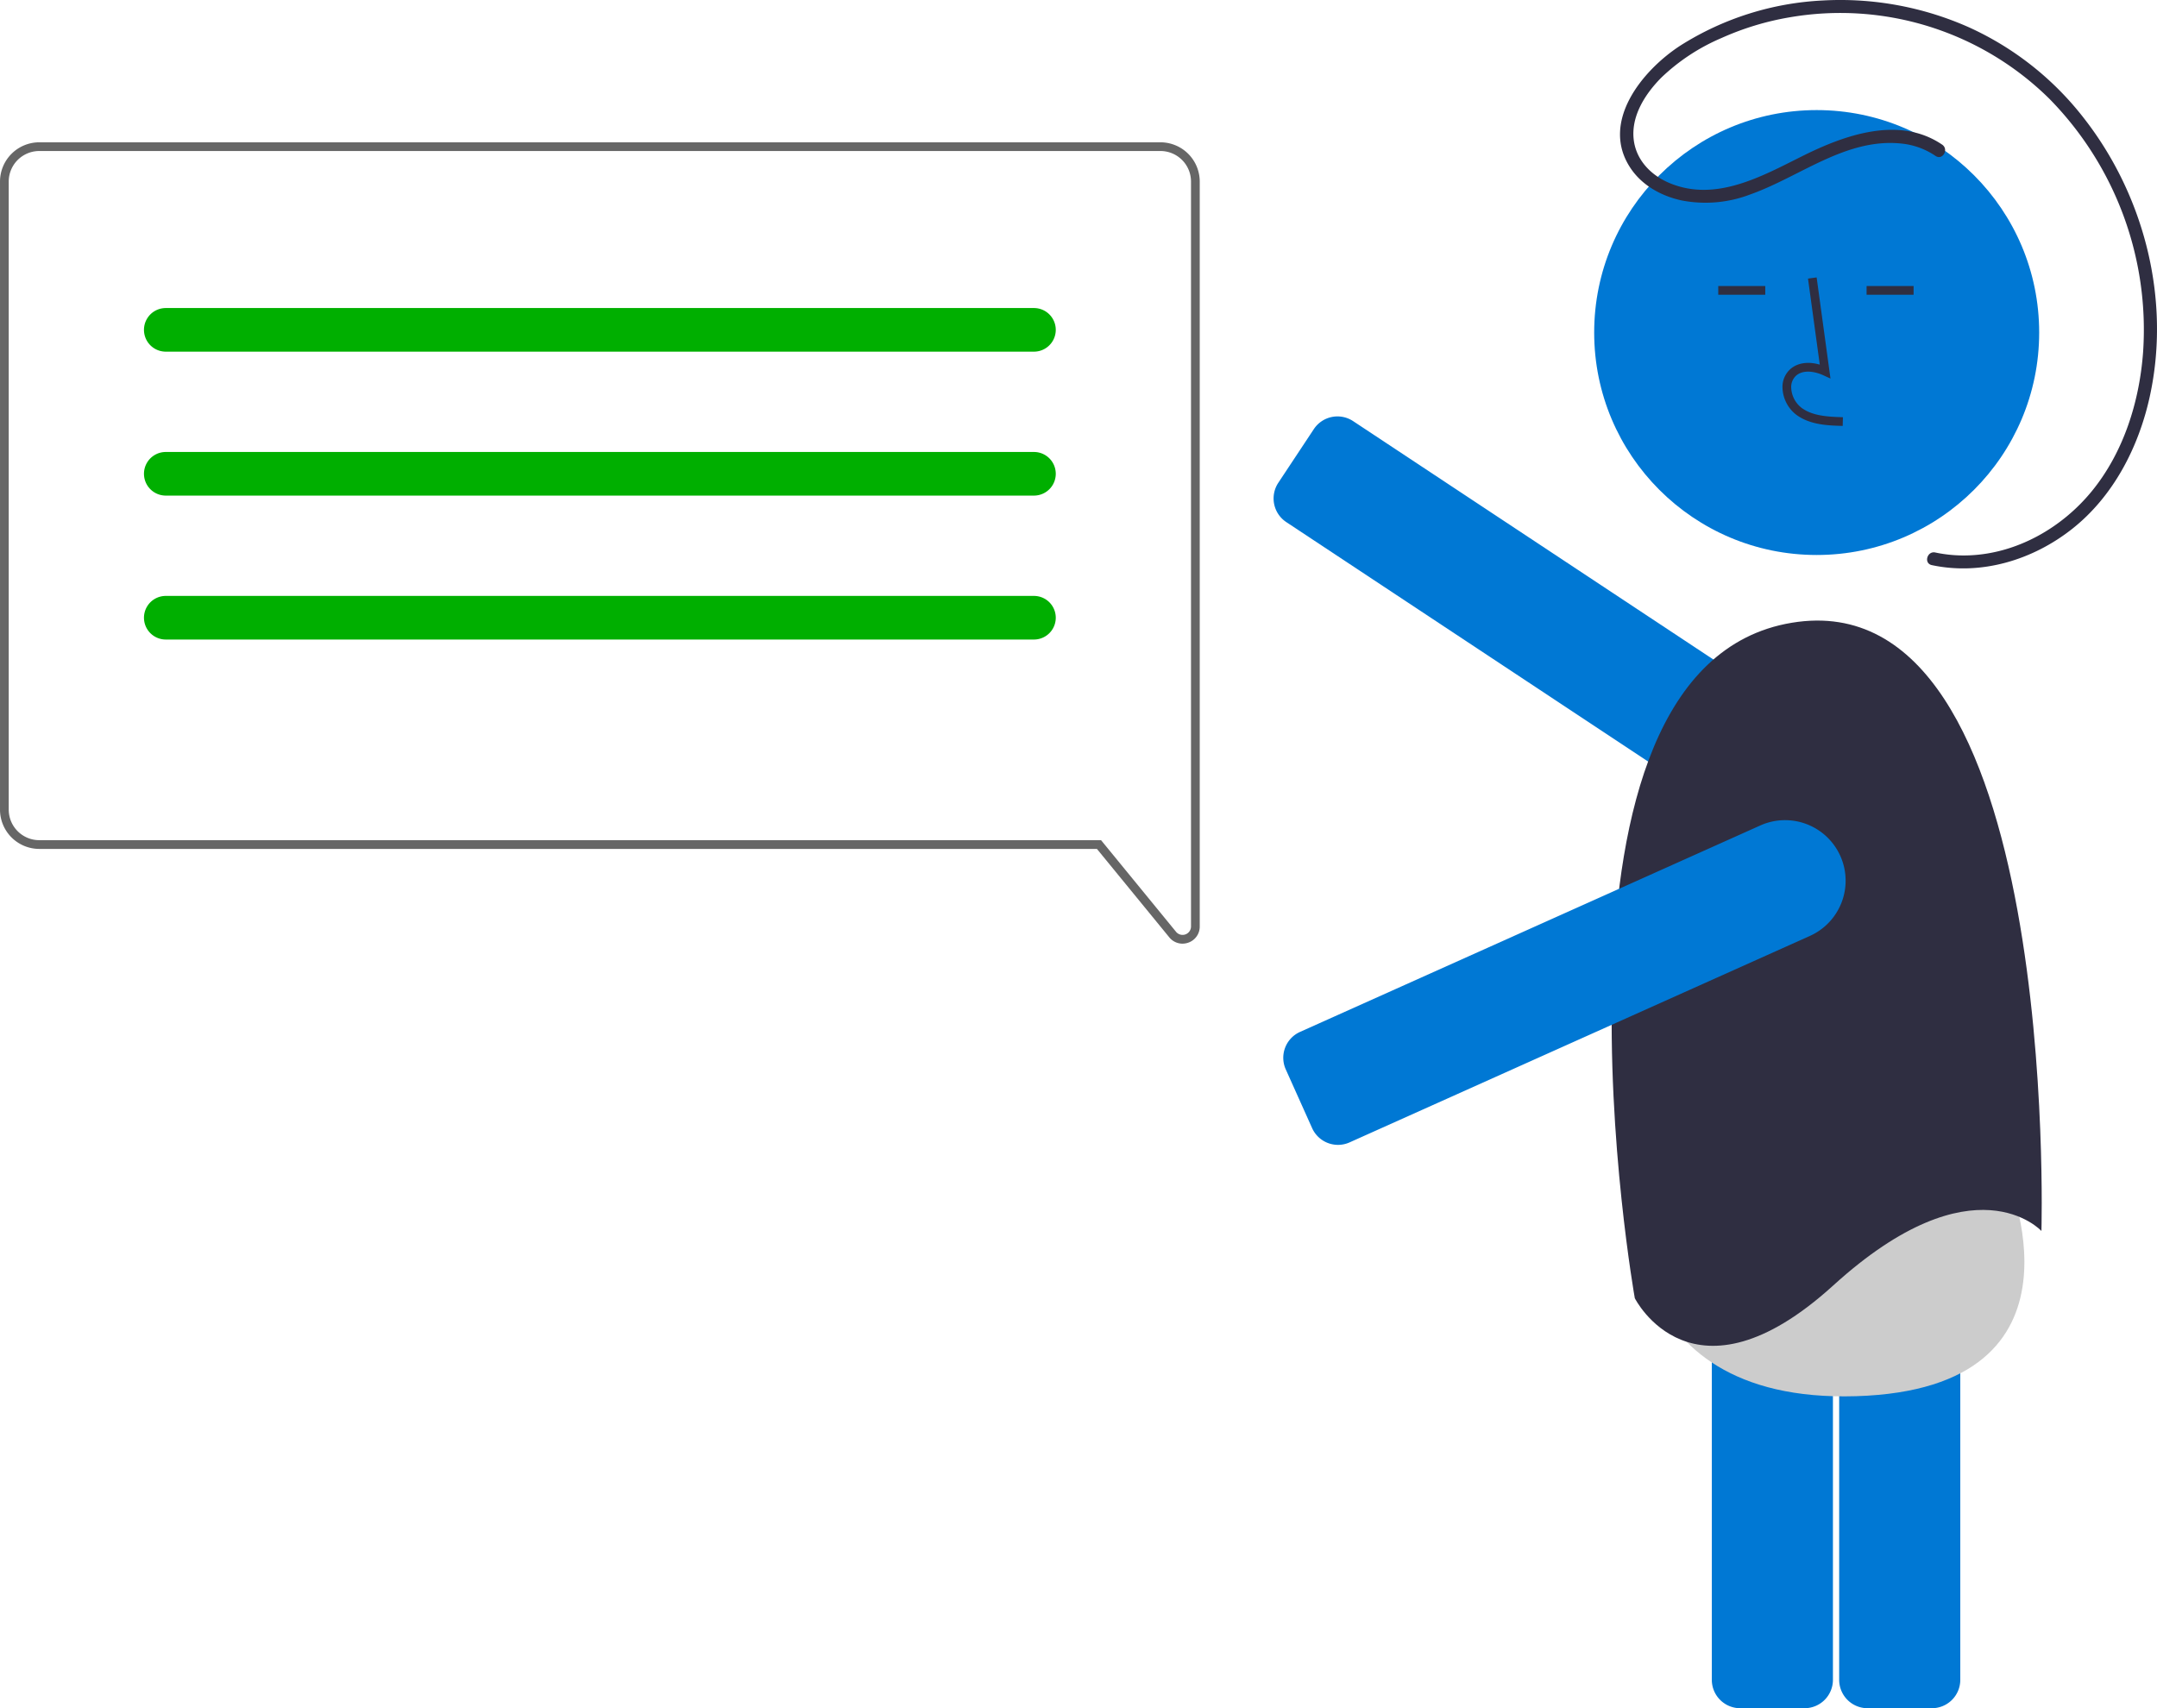
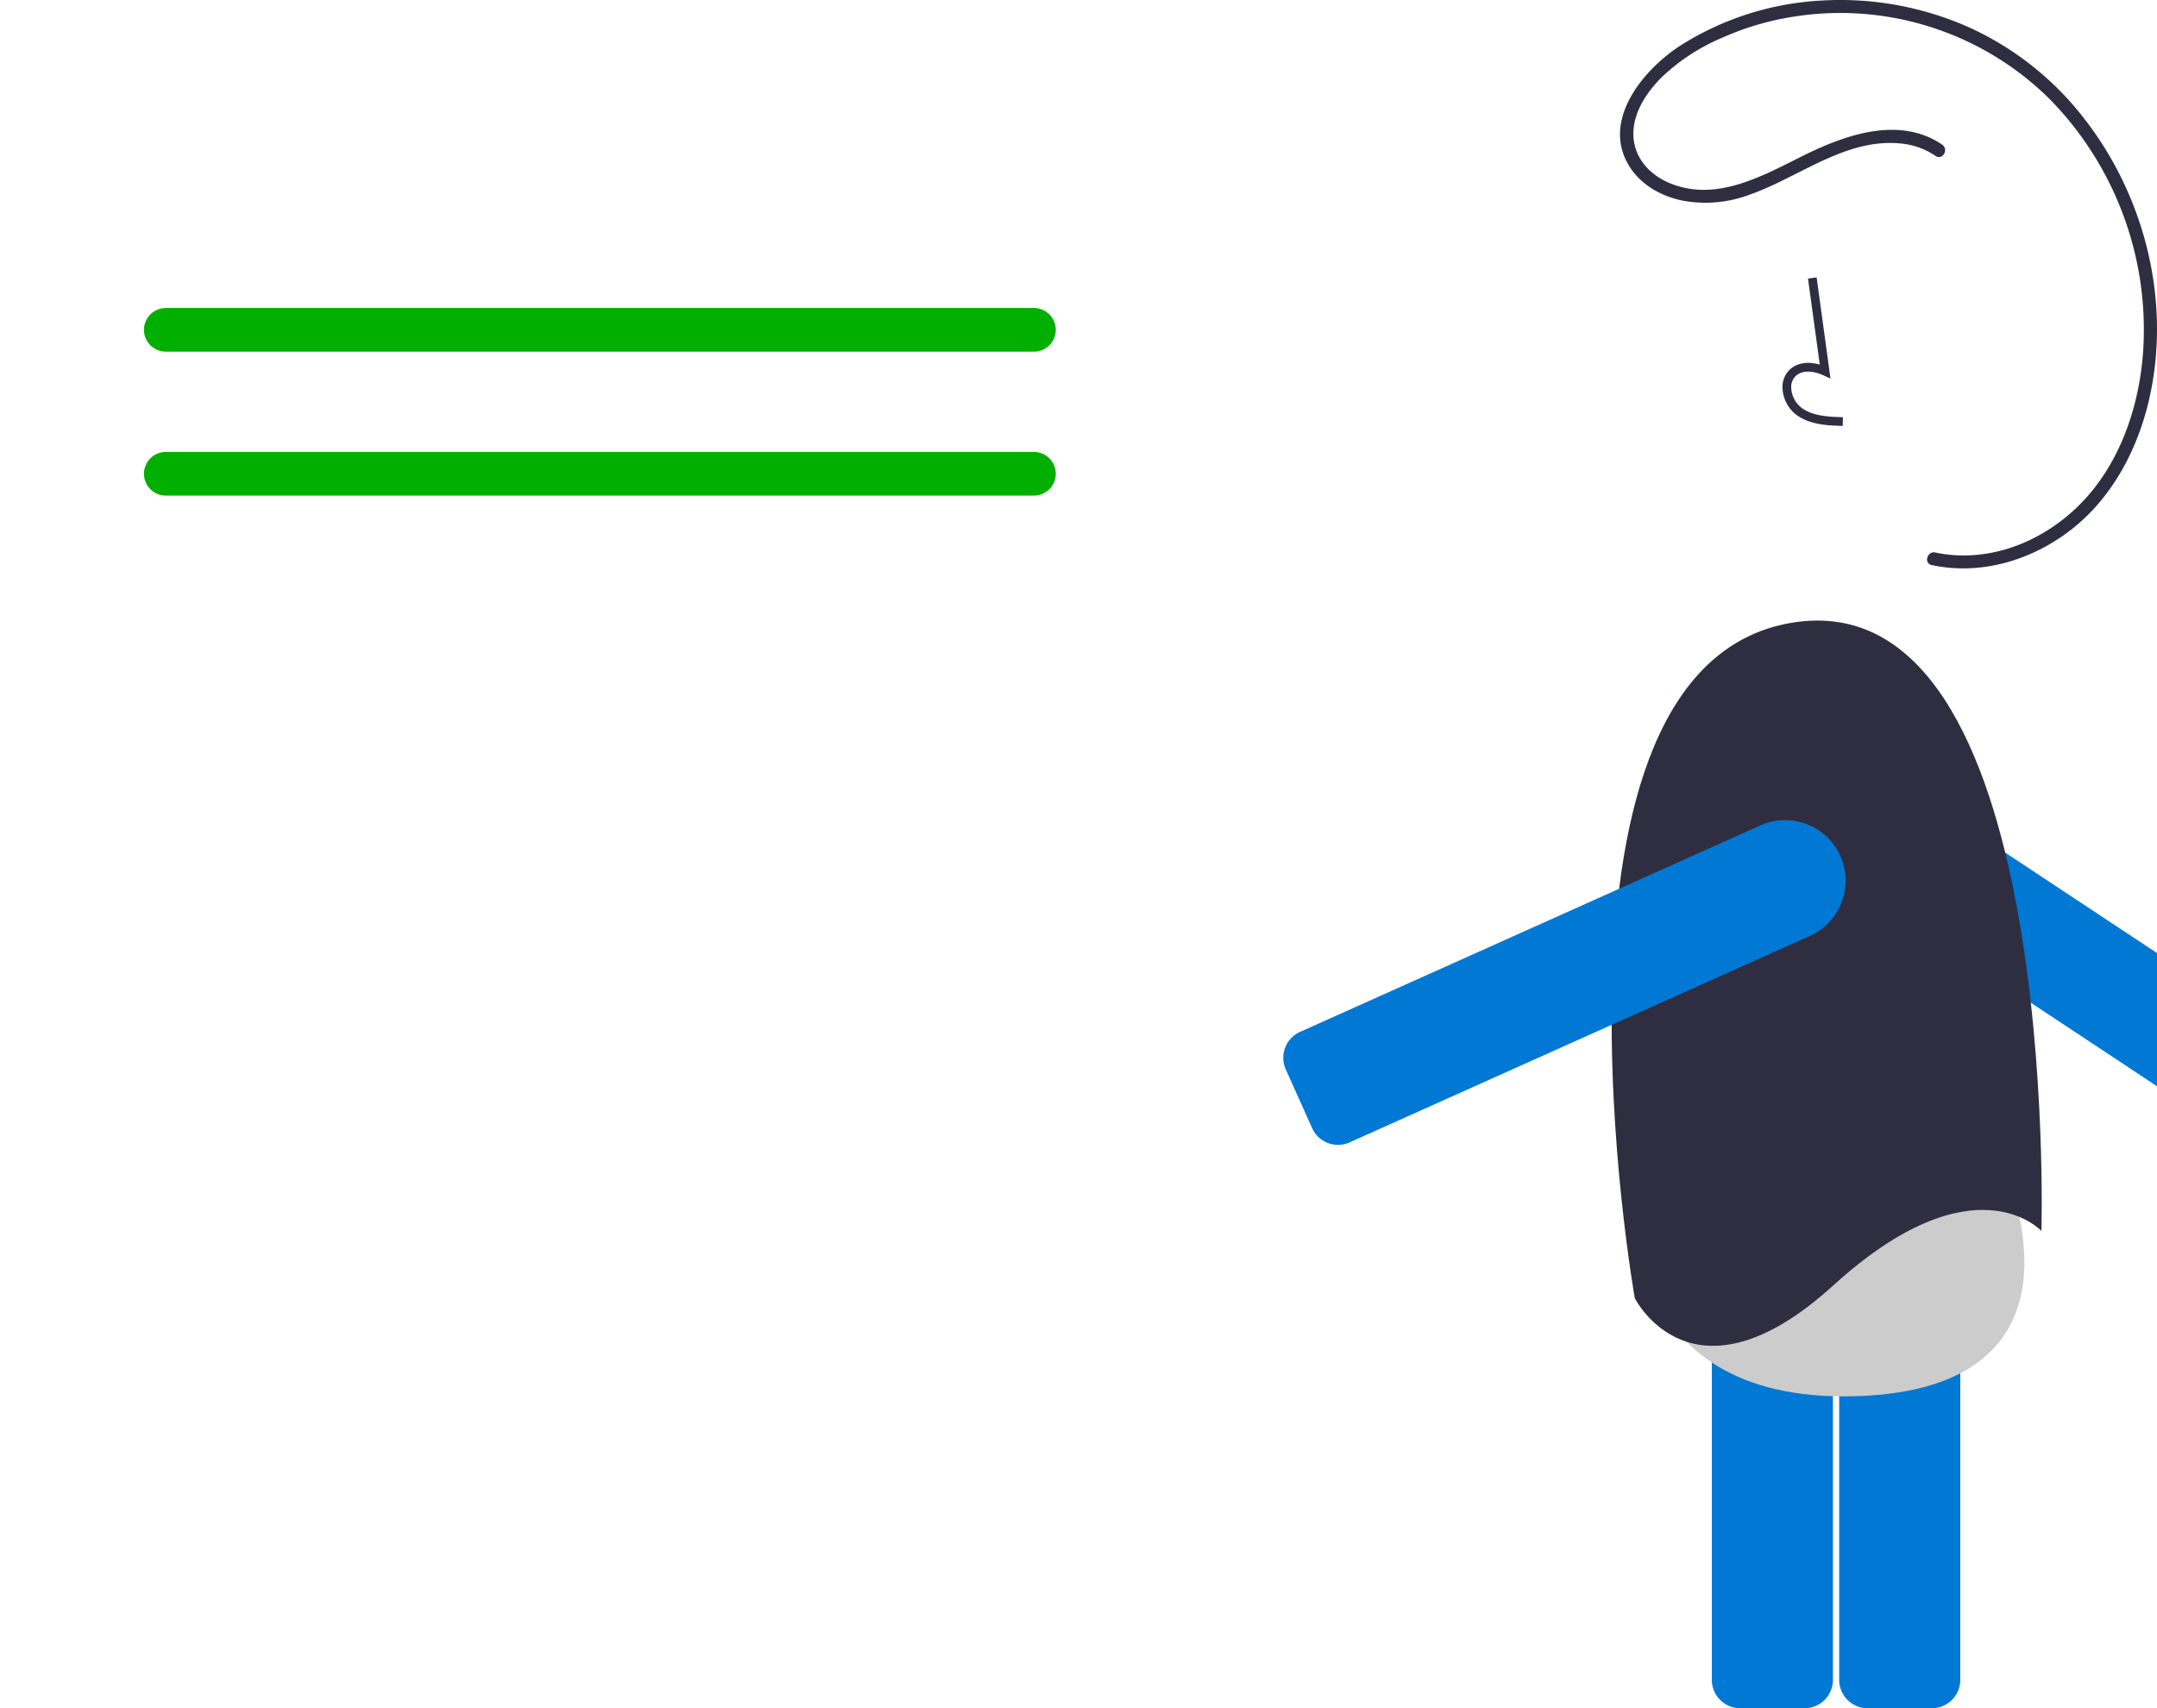
<svg xmlns="http://www.w3.org/2000/svg" width="494.423" height="391.633" viewBox="0 0 494.423 391.633">
  <g transform="translate(-15.363 -172.928)">
    <path d="M734.013,731.785h-14.76a6.507,6.507,0,0,1-6.5-6.5V602.271a6.507,6.507,0,0,1,6.5-6.5h14.76a6.507,6.507,0,0,1,6.5,6.5V725.285a6.507,6.507,0,0,1-6.5,6.5Z" transform="translate(-275.818 -167.225)" fill="#0078d4" />
    <path d="M704.821,731.785h-14.76a6.507,6.507,0,0,1-6.5-6.5V602.271a6.507,6.507,0,0,1,6.5-6.5h14.76a6.507,6.507,0,0,1,6.5,6.5V725.285a6.507,6.507,0,0,1-6.5,6.5Z" transform="translate(-275.818 -167.225)" fill="#0078d4" />
    <path d="M665.9,611.808s-5.576,50.144,50.719,48.441,34.393-50.975,34.393-50.975-11.765-9.245-41.5-.3S665.9,611.808,665.9,611.808Z" transform="translate(-275.818 -167.225)" fill="#ccc" />
-     <path d="M690.088,525.971a13.8,13.8,0,0,1-7.639-2.3l-96.428-63.82a6.507,6.507,0,0,1-1.833-9.008l8.146-12.308a6.5,6.5,0,0,1,9.008-1.833l96.428,63.82a13.877,13.877,0,0,1-7.682,25.45Z" transform="translate(-275.818 -167.225)" fill="#0078d4" />
-     <circle cx="51" cy="51" r="51" transform="translate(380.778 198.167)" fill="#0078d4" />
+     <path d="M690.088,525.971a13.8,13.8,0,0,1-7.639-2.3a6.507,6.507,0,0,1-1.833-9.008l8.146-12.308a6.5,6.5,0,0,1,9.008-1.833l96.428,63.82a13.877,13.877,0,0,1-7.682,25.45Z" transform="translate(-275.818 -167.225)" fill="#0078d4" />
    <path d="M713.559,437.8c-3.306-.092-7.42-.207-10.59-2.522a8.133,8.133,0,0,1-3.2-6.073,5.471,5.471,0,0,1,1.86-4.493c1.656-1.4,4.073-1.727,6.678-.961l-2.7-19.726,1.981-.271,3.173,23.19-1.655-.759c-1.918-.88-4.552-1.328-6.188.055a3.515,3.515,0,0,0-1.153,2.9,6.147,6.147,0,0,0,2.381,4.528c2.467,1.8,5.746,2.034,9.466,2.138Z" transform="translate(-275.818 -167.225)" fill="#2f2e41" />
-     <rect width="10.772" height="2" transform="translate(409.219 238.503)" fill="#2f2e41" />
-     <rect width="10.772" height="2" transform="translate(443.219 238.503)" fill="#2f2e41" />
    <path d="M759.113,622.372s4.4-149.715-57.244-139.44-35.961,154.852-35.961,154.852,13.21,26.42,45.5-2.936S759.113,622.372,759.113,622.372Z" transform="translate(-275.818 -167.225)" fill="#2f2e41" />
    <path d="M597.884,602.63a6.511,6.511,0,0,1-5.941-3.839L585.9,585.324a6.5,6.5,0,0,1,3.27-8.591l105.5-47.33a13.879,13.879,0,1,1,11.362,25.327l-105.5,47.33a6.463,6.463,0,0,1-2.651.569Z" transform="translate(-275.818 -167.225)" fill="#0078d4" />
    <path d="M736.362,373.315c-9.923-6.738-22.448-2.161-32.09,2.648-9.364,4.67-19.917,10.612-30.512,6.113-4.138-1.757-7.5-5.193-8.086-9.79-.7-5.477,2.615-10.6,6.3-14.327a45.876,45.876,0,0,1,13.765-9.072,64.334,64.334,0,0,1,15.668-4.764,68.191,68.191,0,0,1,59.581,18.731,75.548,75.548,0,0,1,21.425,58.072c-.843,11.345-4.466,22.914-11.735,31.82-6.82,8.356-17.033,14.231-27.933,14.721a31.334,31.334,0,0,1-7.962-.647c-1.883-.4-2.688,2.49-.8,2.893,11.353,2.421,23.113-1.176,32.117-8.258,9.478-7.456,15.294-18.742,17.844-30.372,4.88-22.255-1.233-46.205-15.242-64.022a69.8,69.8,0,0,0-26.118-20.609,72.507,72.507,0,0,0-33.692-6.182,67.1,67.1,0,0,0-32.479,10.291c-8.731,5.642-18.57,17.6-11.45,28.185,2.663,3.957,7.083,6.368,11.672,7.358a28.651,28.651,0,0,0,15.724-1.37c11.406-4.028,21.956-13.028,34.723-11.664a16.931,16.931,0,0,1,7.765,2.835c1.6,1.087,3.1-1.511,1.514-2.59Z" transform="translate(-275.818 -167.225)" fill="#2f2e41" />
-     <path d="M562.226,556.5a3.892,3.892,0,0,1-3.023-1.449l-16.586-20.272H300.182a9.01,9.01,0,0,1-9-9v-144a9.01,9.01,0,0,1,9-9h257a9.01,9.01,0,0,1,9,9v170.78a3.892,3.892,0,0,1-2.611,3.705,3.987,3.987,0,0,1-1.344.235ZM300.182,374.775a7.008,7.008,0,0,0-7,7v144a7.008,7.008,0,0,0,7,7H543.565l17.186,21.005a1.934,1.934,0,0,0,3.431-1.225V381.775a7.008,7.008,0,0,0-7-7Z" transform="translate(-275.818 -167.225)" fill="#666" />
    <path d="M528.182,420.775h-199a5,5,0,0,1,0-10h199a5,5,0,0,1,0,10Z" transform="translate(-275.818 -167.225)" fill="#00af00" />
    <path d="M528.182,453.775h-199a5,5,0,0,1,0-10h199a5,5,0,0,1,0,10Z" transform="translate(-275.818 -167.225)" fill="#00af00" />
-     <path d="M528.182,486.775h-199a5,5,0,1,1,0-10h199a5,5,0,0,1,0,10Z" transform="translate(-275.818 -167.225)" fill="#00af00" />
  </g>
</svg>